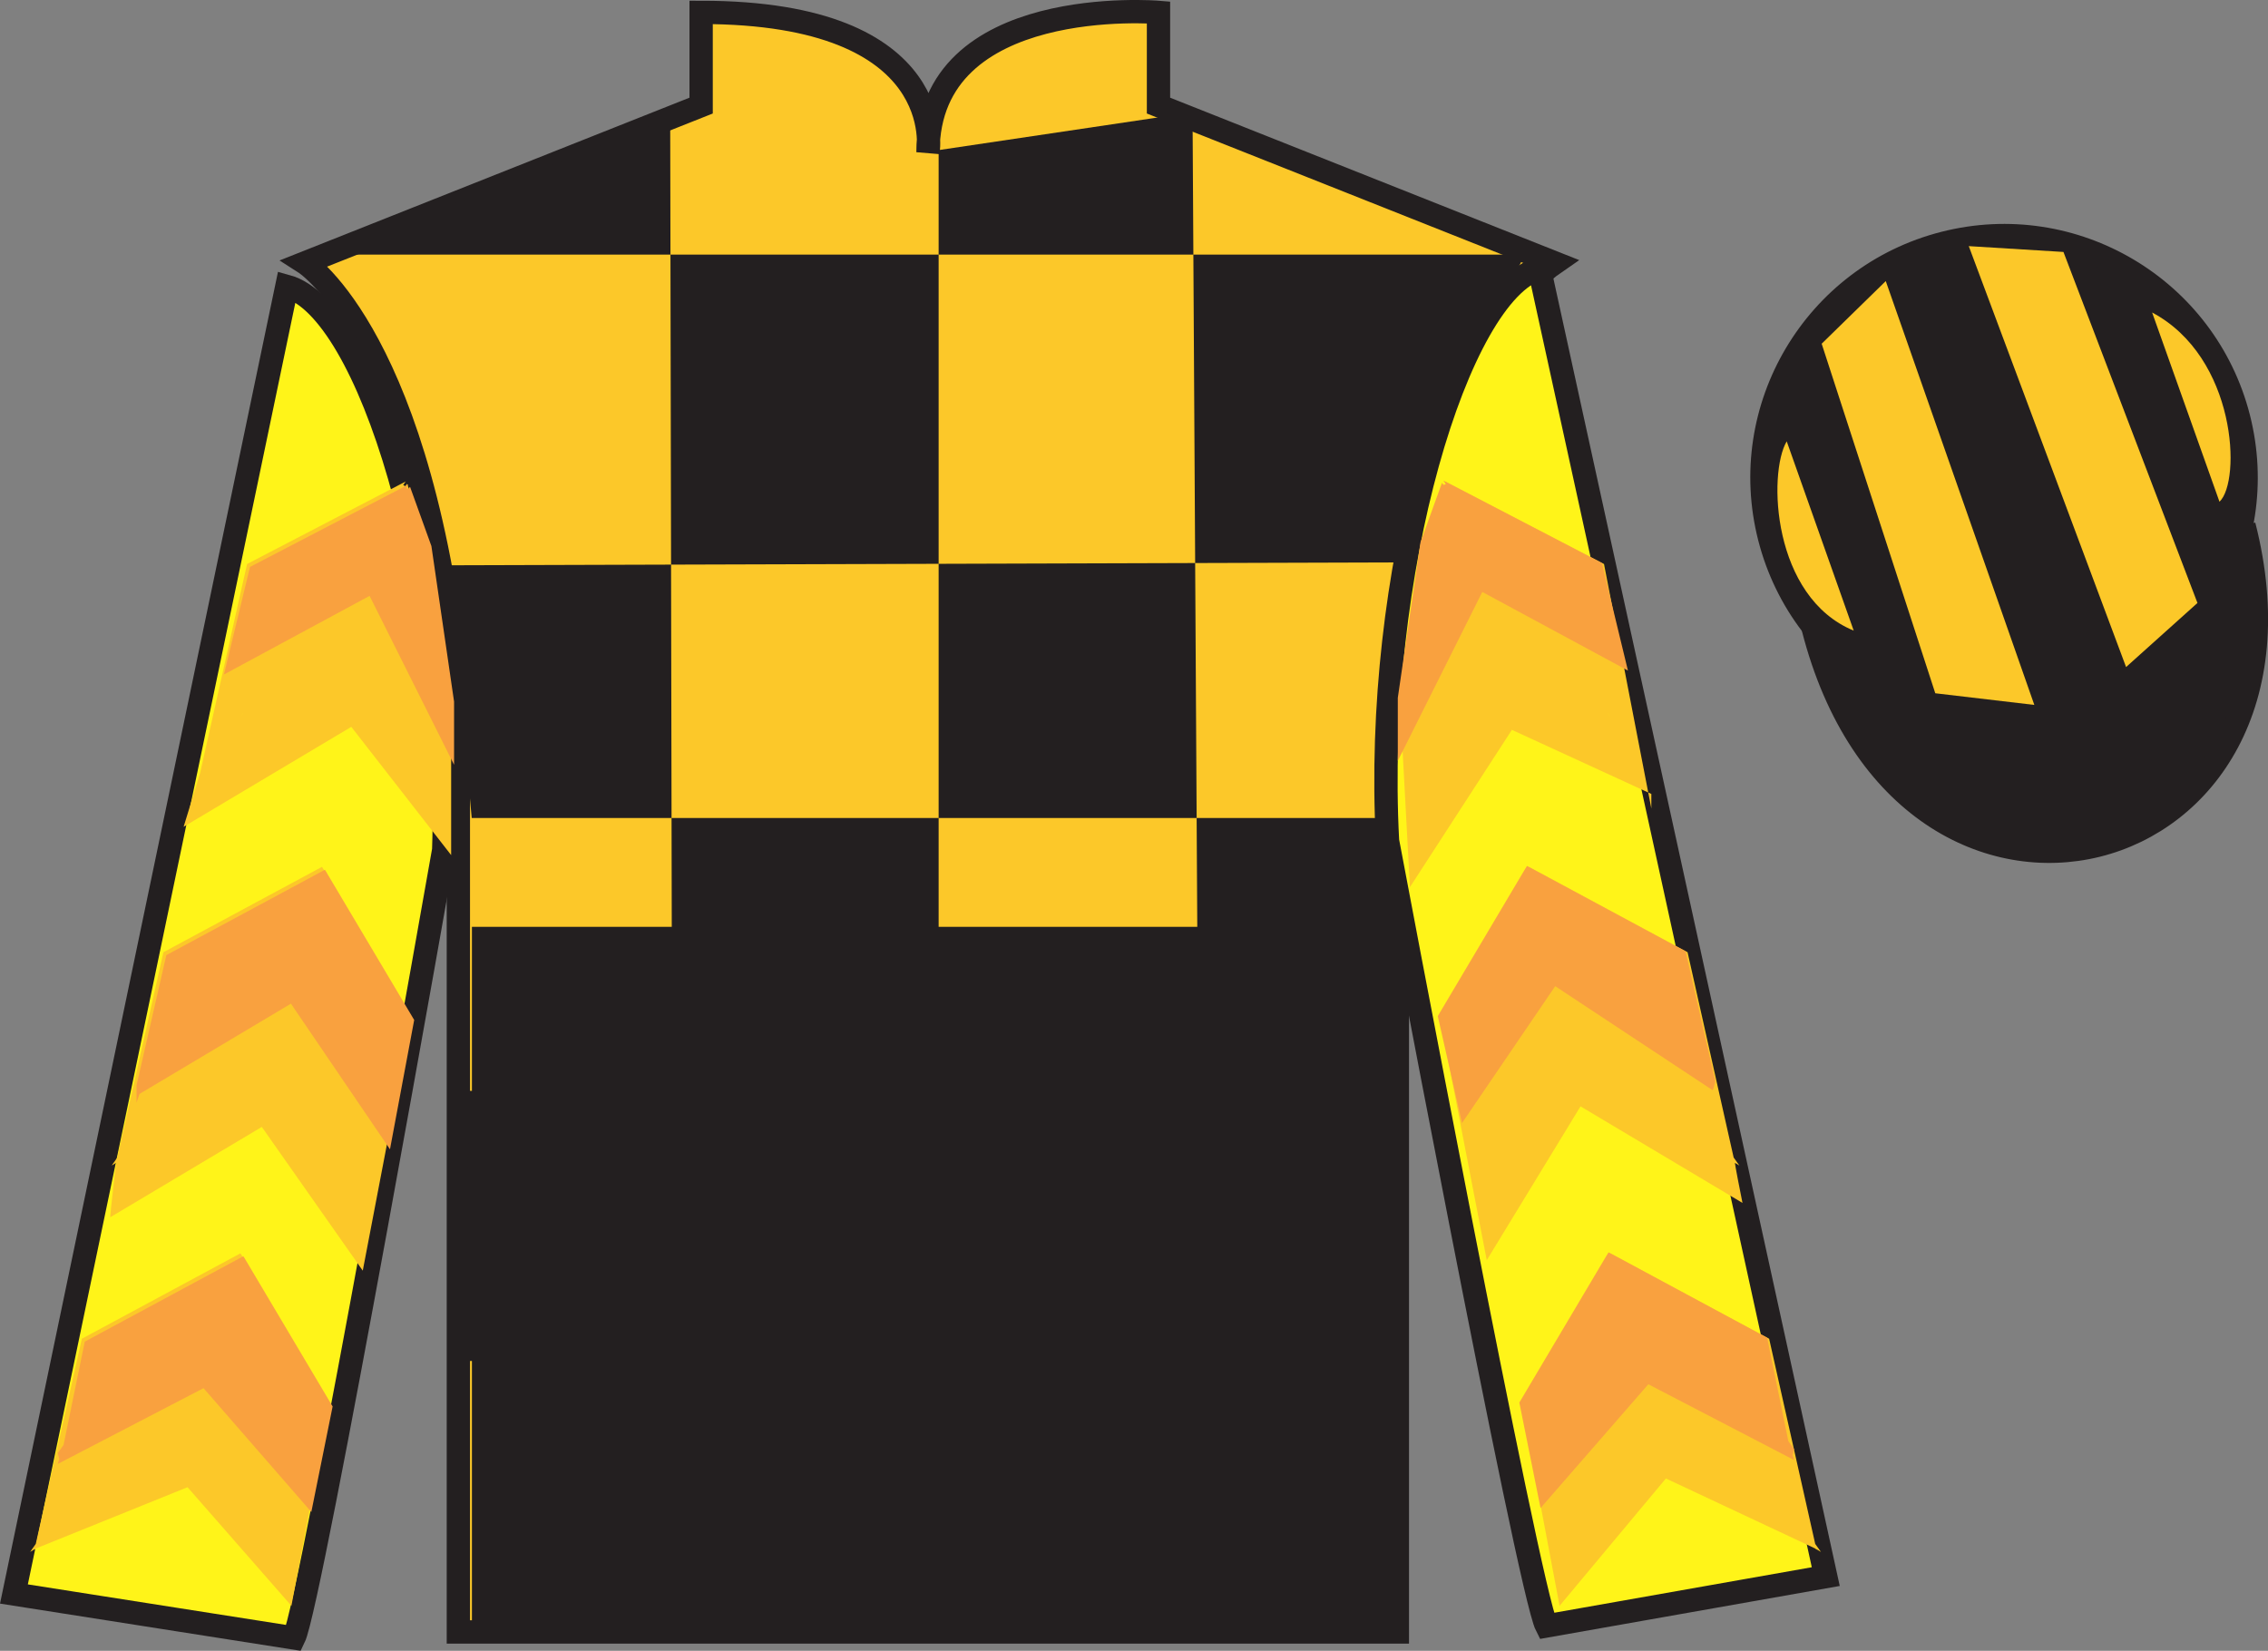
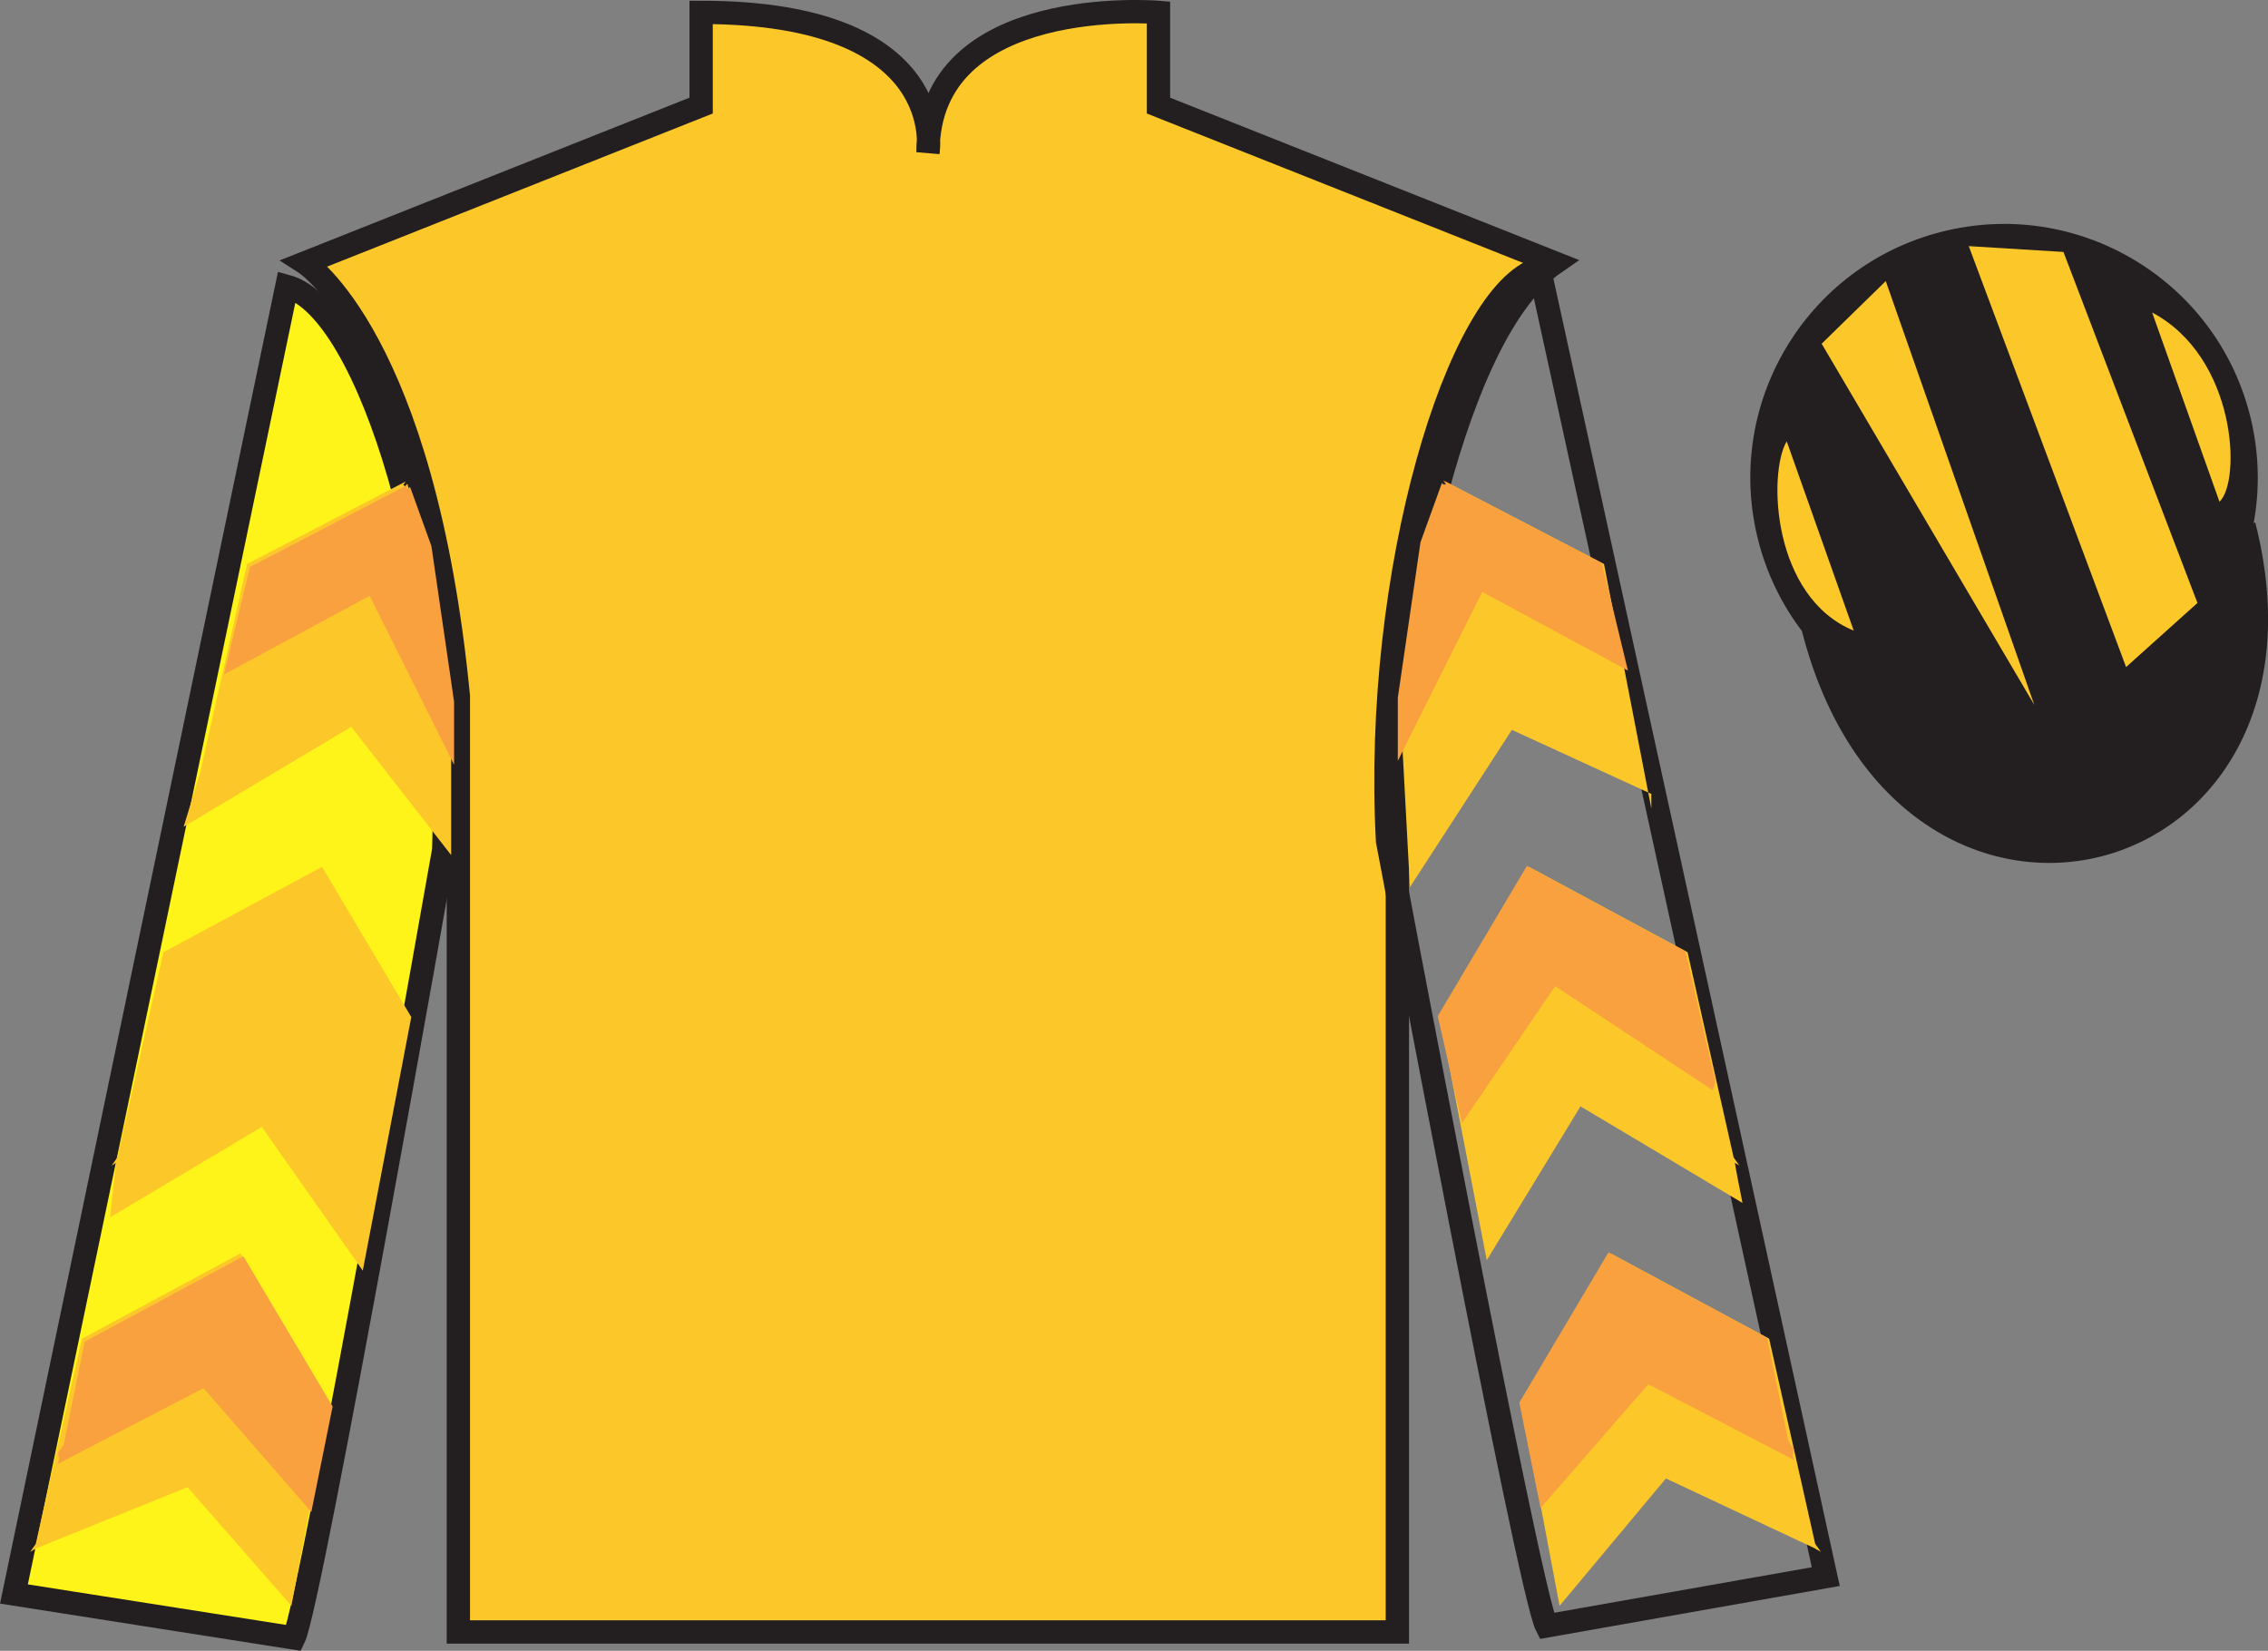
<svg xmlns="http://www.w3.org/2000/svg" width="97.32pt" height="70.84pt" viewBox="0 0 97.32 70.84" version="1.1">
  <rect x="0" y="0" width="97.32" height="70.84" fill="#808080" stroke="none" />
  <g id="surface0">
    <path style=" stroke:none;fill-rule:nonzero;fill:rgb(98.576%,78.399%,16.048%);fill-opacity:1;" d="M 13.086 11.281 C 13.086 11.281 18.168 14.531 19.668 29.867 C 19.668 29.867 19.668 44.867 19.668 70.031 L 59.961 70.031 L 59.961 29.699 C 59.961 29.699 61.75 14.699 66.711 11.281 L 49.711 4.531 L 49.711 0.531 C 49.711 0.531 39.82 -0.301 39.82 6.531 C 39.82 6.531 40.836 0.531 30.086 0.531 L 30.086 4.531 L 13.086 11.281 " />
    <path style="fill:none;stroke-width:10;stroke-linecap:butt;stroke-linejoin:miter;stroke:rgb(13.73%,12.16%,12.549%);stroke-opacity:1;stroke-miterlimit:4;" d="M 130.859 595.587 C 130.859 595.587 181.68 563.087 196.68 409.728 C 196.68 409.728 196.68 259.728 196.68 8.088 L 599.609 8.088 L 599.609 411.408 C 599.609 411.408 617.5 561.408 667.109 595.587 L 497.109 663.087 L 497.109 703.087 C 497.109 703.087 398.203 711.408 398.203 643.087 C 398.203 643.087 408.359 703.087 300.859 703.087 L 300.859 663.087 L 130.859 595.587 Z M 130.859 595.587 " transform="matrix(0.1,0,0,-0.1,0,70.84)" />
-     <path style=" stroke:none;fill-rule:nonzero;fill:rgb(13.73%,12.16%,12.549%);fill-opacity:1;" d="M 28.758 5.07 L 28.883 69.367 L 40.277 69.367 L 40.277 6.441 L 51.172 4.82 L 51.547 69.367 L 60.062 69.367 L 60.062 58.277 L 19.992 58.402 L 20.117 46.812 L 60.062 46.812 L 60.312 35.102 L 20.242 35.102 L 19.242 24.258 L 60.812 24.133 C 61.062 18.84 65.445 10.926 65.445 10.926 L 13.98 10.926 L 28.758 5.07 " />
    <path style=" stroke:none;fill-rule:nonzero;fill:rgb(100%,95.41%,10.001%);fill-opacity:1;" d="M 12.613 70.289 C 13.352 68.781 19.039 36.477 19.039 36.477 C 19.43 24.973 15.816 13.254 12.309 12.289 L 0.598 68.402 L 12.613 70.289 " />
    <path style="fill:none;stroke-width:10;stroke-linecap:butt;stroke-linejoin:miter;stroke:rgb(13.73%,12.16%,12.549%);stroke-opacity:1;stroke-miterlimit:4;" d="M 126.133 5.509 C 133.516 20.587 190.391 343.634 190.391 343.634 C 194.297 458.673 158.164 575.861 123.086 585.509 L 5.977 24.377 L 126.133 5.509 Z M 126.133 5.509 " transform="matrix(0.1,0,0,-0.1,0,70.84)" />
-     <path style=" stroke:none;fill-rule:nonzero;fill:rgb(100%,95.41%,10.001%);fill-opacity:1;" d="M 78.344 67.656 L 66.051 11.523 C 62.562 12.555 58.926 24.59 59.539 36.086 C 59.539 36.086 65.598 68.281 66.363 69.773 L 78.344 67.656 " />
    <path style="fill:none;stroke-width:10;stroke-linecap:butt;stroke-linejoin:miter;stroke:rgb(13.73%,12.16%,12.549%);stroke-opacity:1;stroke-miterlimit:4;" d="M 783.438 31.837 L 660.508 593.166 C 625.625 582.853 589.258 462.502 595.391 347.541 C 595.391 347.541 655.977 25.587 663.633 10.666 L 783.438 31.837 Z M 783.438 31.837 " transform="matrix(0.1,0,0,-0.1,0,70.84)" />
    <path style=" stroke:none;fill-rule:nonzero;fill:rgb(13.73%,12.16%,12.549%);fill-opacity:1;" d="M 88.562 30.559 C 94.117 29.141 97.473 23.484 96.059 17.93 C 94.641 12.371 88.984 9.016 83.426 10.434 C 77.867 11.852 74.512 17.508 75.93 23.062 C 77.348 28.621 83.004 31.977 88.562 30.559 " />
    <path style="fill:none;stroke-width:10;stroke-linecap:butt;stroke-linejoin:miter;stroke:rgb(13.73%,12.16%,12.549%);stroke-opacity:1;stroke-miterlimit:4;" d="M 885.625 402.814 C 941.172 416.994 974.727 473.556 960.586 529.103 C 946.406 584.689 889.844 618.244 834.258 604.064 C 778.672 589.884 745.117 533.322 759.297 477.775 C 773.477 422.189 830.039 388.634 885.625 402.814 Z M 885.625 402.814 " transform="matrix(0.1,0,0,-0.1,0,70.84)" />
    <path style="fill-rule:nonzero;fill:rgb(13.73%,12.16%,12.549%);fill-opacity:1;stroke-width:10;stroke-linecap:butt;stroke-linejoin:miter;stroke:rgb(13.73%,12.16%,12.549%);stroke-opacity:1;stroke-miterlimit:4;" d="M 778.008 438.986 C 817.734 283.361 1001.68 330.939 962.891 482.931 " transform="matrix(0.1,0,0,-0.1,0,70.84)" />
-     <path style=" stroke:none;fill-rule:nonzero;fill:rgb(13.73%,12.16%,12.549%);fill-opacity:1;" d="M 20.25 69.773 L 59.543 69.773 L 59.543 39.773 L 20.25 39.773 L 20.25 69.773 Z M 20.25 69.773 " />
    <path style=" stroke:none;fill-rule:nonzero;fill:rgb(13.73%,12.16%,12.549%);fill-opacity:1;" d="M 53.629 58.438 L 49.234 51.711 " />
    <path style=" stroke:none;fill-rule:nonzero;fill:rgb(98.576%,78.399%,16.048%);fill-opacity:1;" d="M 10.43 53.969 L 10.379 53.879 L 10.379 53.879 L 10.316 53.785 L 3.512 57.449 L 1.535 66.254 L 1.293 66.598 L 1.484 66.48 L 1.48 66.504 C 1.48 66.504 1.5 66.484 1.531 66.453 L 8.047 63.82 L 12.504 68.91 L 14.148 60.23 L 10.43 53.969 " />
    <path style=" stroke:none;fill-rule:nonzero;fill:rgb(98.576%,78.399%,16.048%);fill-opacity:1;" d="M 13.93 37.387 L 13.879 37.297 L 13.879 37.297 L 13.816 37.199 L 7.012 40.863 L 5.035 49.672 L 4.793 50.016 L 4.984 49.898 L 4.98 49.918 C 4.98 49.918 4.703 52.266 4.734 52.234 L 11.234 48.359 L 15.566 54.527 L 17.648 43.645 L 13.93 37.387 " />
    <path style=" stroke:none;fill-rule:nonzero;fill:rgb(98.576%,78.399%,16.048%);fill-opacity:1;" d="M 10.43 30.605 C 10.43 30.605 10.434 30.605 10.434 30.605 L 10.316 30.766 L 10.43 30.605 Z M 19.359 29.984 L 18.387 23.309 L 17.469 20.762 L 17.395 20.863 L 17.301 20.816 L 17.406 20.664 L 10.602 24.203 L 8.582 33.191 L 7.879 35.48 L 15.074 31.191 L 19.359 36.695 L 19.359 29.984 " />
    <path style=" stroke:none;fill-rule:nonzero;fill:rgb(98.576%,78.399%,16.048%);fill-opacity:1;" d="M 68.996 53.969 L 69.051 53.879 L 69.051 53.879 L 69.109 53.785 L 75.914 57.449 L 77.891 66.254 L 78.137 66.598 L 77.941 66.48 L 77.949 66.504 C 77.949 66.504 77.926 66.484 77.895 66.453 L 71.484 63.445 L 66.922 68.91 L 65.281 60.23 L 68.996 53.969 " />
    <path style=" stroke:none;fill-rule:nonzero;fill:rgb(98.576%,78.399%,16.048%);fill-opacity:1;" d="M 65.496 37.387 L 65.551 37.297 L 65.551 37.297 L 65.609 37.199 L 72.414 40.863 L 74.391 49.672 L 74.637 50.016 L 74.441 49.898 L 74.449 49.918 C 74.449 49.918 74.426 49.898 74.77 51.621 L 67.82 47.477 L 63.797 54.078 L 61.781 43.645 L 65.496 37.387 " />
    <path style=" stroke:none;fill-rule:nonzero;fill:rgb(98.576%,78.399%,16.048%);fill-opacity:1;" d="M 69.109 30.766 L 68.992 30.605 C 68.996 30.605 68.996 30.605 68.996 30.605 L 69.109 30.766 Z M 60.5 38.07 L 64.875 31.32 L 70.859 34.07 L 70.859 34.695 L 68.828 24.203 L 62.023 20.664 L 62.129 20.816 L 62.035 20.863 L 61.961 20.762 L 61.039 23.309 L 60.066 29.984 L 60.5 38.07 " />
    <path style=" stroke:none;fill-rule:nonzero;fill:rgb(97.316%,63.198%,24.743%);fill-opacity:1;" d="M 10.555 54.094 L 10.504 54.004 L 10.504 54.004 L 10.441 53.91 L 3.637 57.574 L 2.727 62.008 L 2.48 62.352 L 2.547 62.633 L 2.672 62.258 C 2.672 62.258 2.453 62.848 2.484 62.82 L 8.734 59.57 L 13.359 64.883 L 14.273 60.355 L 10.555 54.094 " />
-     <path style=" stroke:none;fill-rule:nonzero;fill:rgb(97.316%,63.198%,24.743%);fill-opacity:1;" d="M 14.055 37.512 L 14.004 37.422 L 14.004 37.422 L 13.941 37.324 L 7.137 40.988 L 5.859 46.57 L 5.859 47.32 L 5.984 46.945 L 5.859 46.57 C 5.859 46.57 5.953 46.973 5.984 46.945 L 12.484 43.07 L 16.734 49.32 L 17.773 43.77 L 14.055 37.512 " />
    <path style=" stroke:none;fill-rule:nonzero;fill:rgb(97.316%,63.198%,24.743%);fill-opacity:1;" d="M 19.484 30.109 L 18.512 23.434 L 17.594 20.887 L 17.52 20.988 L 17.426 20.941 L 17.531 20.789 L 10.727 24.328 L 9.609 28.945 L 9.609 28.945 L 15.859 25.57 L 19.484 32.82 L 19.484 30.109 " />
    <path style=" stroke:none;fill-rule:nonzero;fill:rgb(97.316%,63.198%,24.743%);fill-opacity:1;" d="M 68.91 53.926 L 68.965 53.836 L 68.965 53.84 L 69.023 53.742 L 75.828 57.406 L 76.738 61.844 L 76.984 62.184 L 76.918 62.465 L 76.793 62.09 C 76.793 62.09 77.016 62.68 76.98 62.652 L 70.73 59.402 L 66.105 64.715 L 65.195 60.188 L 68.91 53.926 " />
    <path style=" stroke:none;fill-rule:nonzero;fill:rgb(97.316%,63.198%,24.743%);fill-opacity:1;" d="M 65.41 37.344 L 65.465 37.254 L 65.465 37.254 L 65.523 37.16 L 72.328 40.824 L 73.605 46.402 L 73.605 46.402 L 73.48 46.777 L 73.605 46.402 C 73.605 46.402 73.516 46.805 73.48 46.777 L 66.734 42.32 L 62.734 48.195 L 61.695 43.605 L 65.41 37.344 " />
    <path style=" stroke:none;fill-rule:nonzero;fill:rgb(97.316%,63.198%,24.743%);fill-opacity:1;" d="M 59.98 32.652 L 63.605 25.402 L 69.855 28.777 L 69.855 28.777 L 68.738 24.16 L 61.934 20.621 L 62.039 20.773 L 61.949 20.82 L 61.875 20.719 L 60.953 23.27 L 59.98 29.945 L 59.98 32.652 " />
    <path style=" stroke:none;fill-rule:nonzero;fill:rgb(98.576%,78.399%,16.048%);fill-opacity:1;" d="M 76.668 18.938 L 79.543 27.062 C 76.043 25.625 75.855 20.312 76.668 18.938 " />
-     <path style=" stroke:none;fill-rule:nonzero;fill:rgb(98.576%,78.399%,16.048%);fill-opacity:1;" d="M 78.168 14.75 L 83.043 29.75 L 87.293 30.25 L 80.918 12.062 L 78.168 14.75 " />
+     <path style=" stroke:none;fill-rule:nonzero;fill:rgb(98.576%,78.399%,16.048%);fill-opacity:1;" d="M 78.168 14.75 L 87.293 30.25 L 80.918 12.062 L 78.168 14.75 " />
    <path style=" stroke:none;fill-rule:nonzero;fill:rgb(98.576%,78.399%,16.048%);fill-opacity:1;" d="M 84.48 10.562 L 91.23 28.625 L 94.293 25.875 L 88.543 10.812 L 84.48 10.562 " />
    <path style=" stroke:none;fill-rule:nonzero;fill:rgb(98.576%,78.399%,16.048%);fill-opacity:1;" d="M 95.238 21.531 L 92.348 13.41 C 95.977 15.34 96.176 20.652 95.238 21.531 " />
  </g>
</svg>